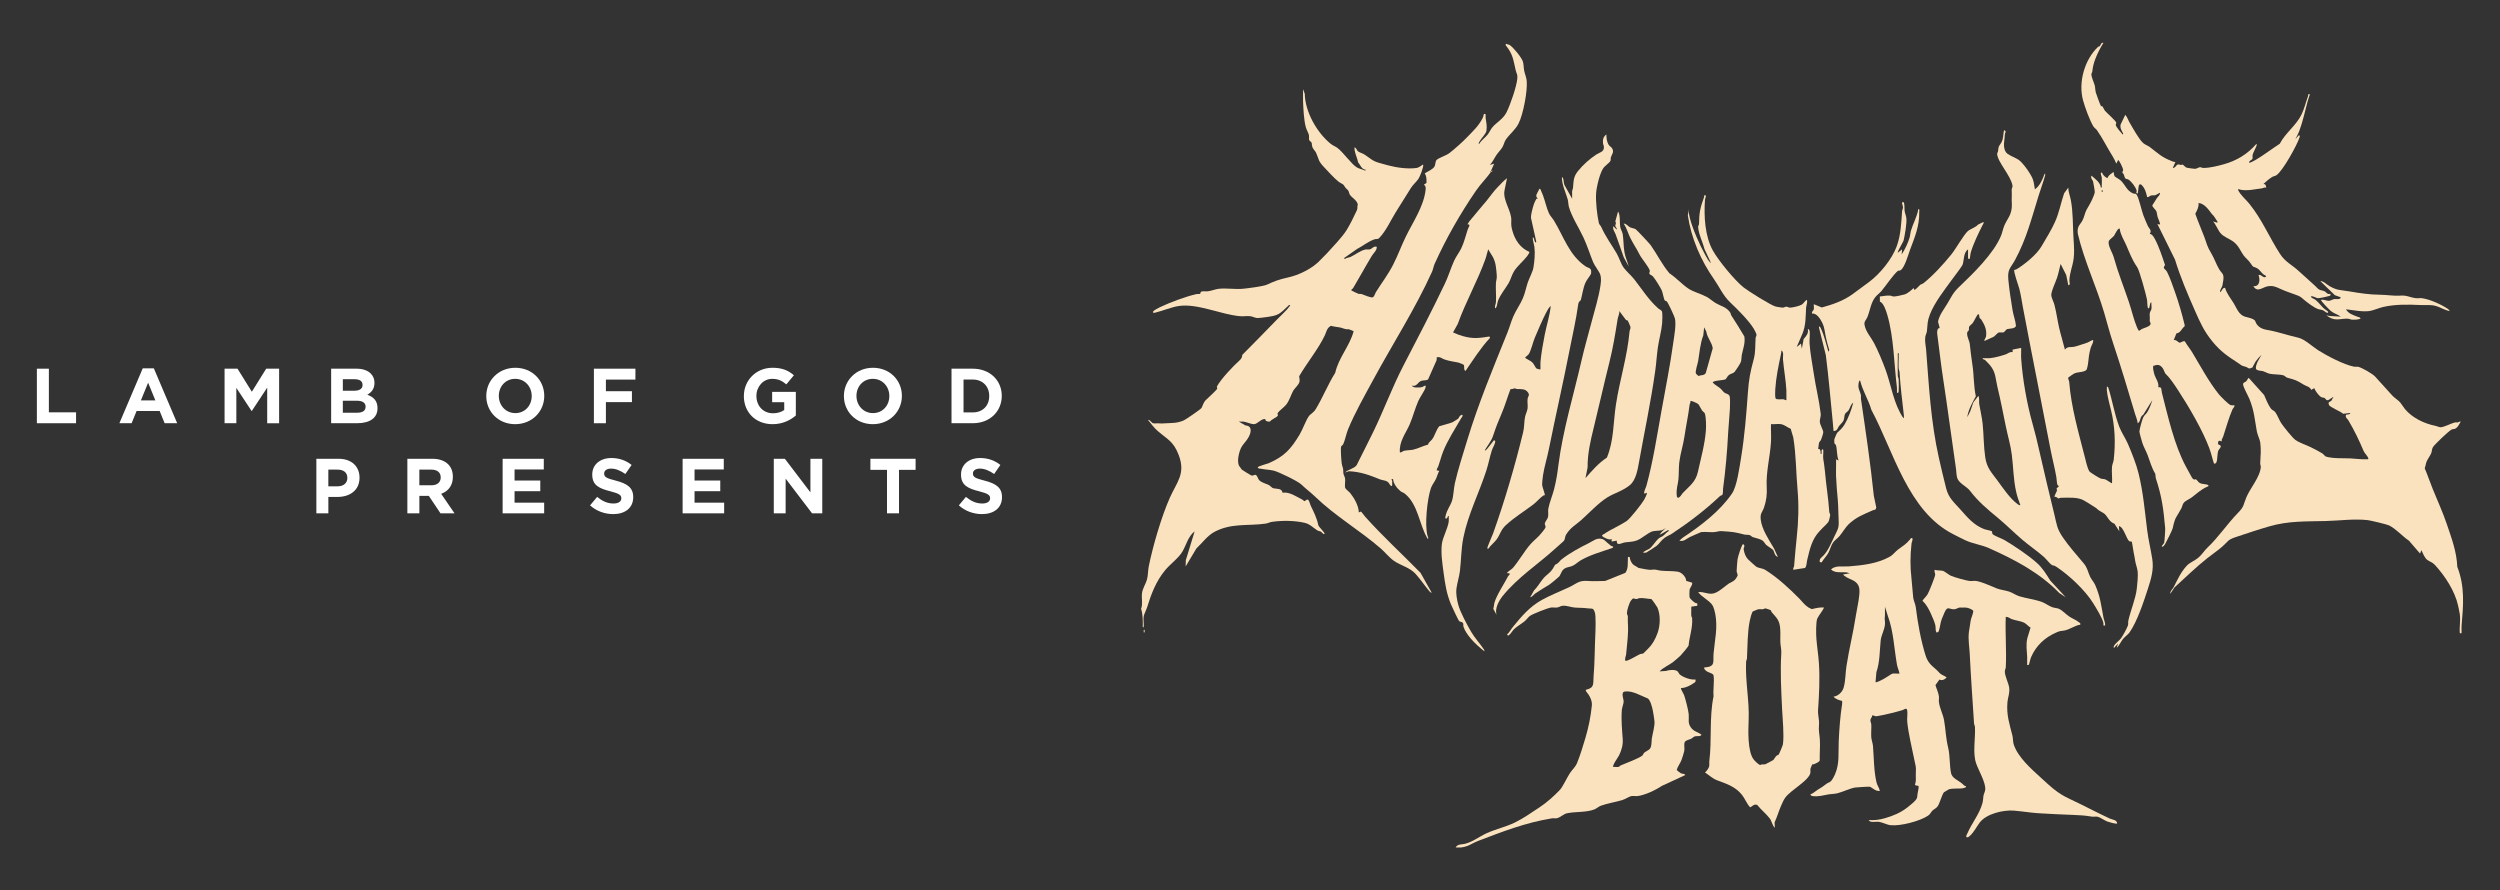
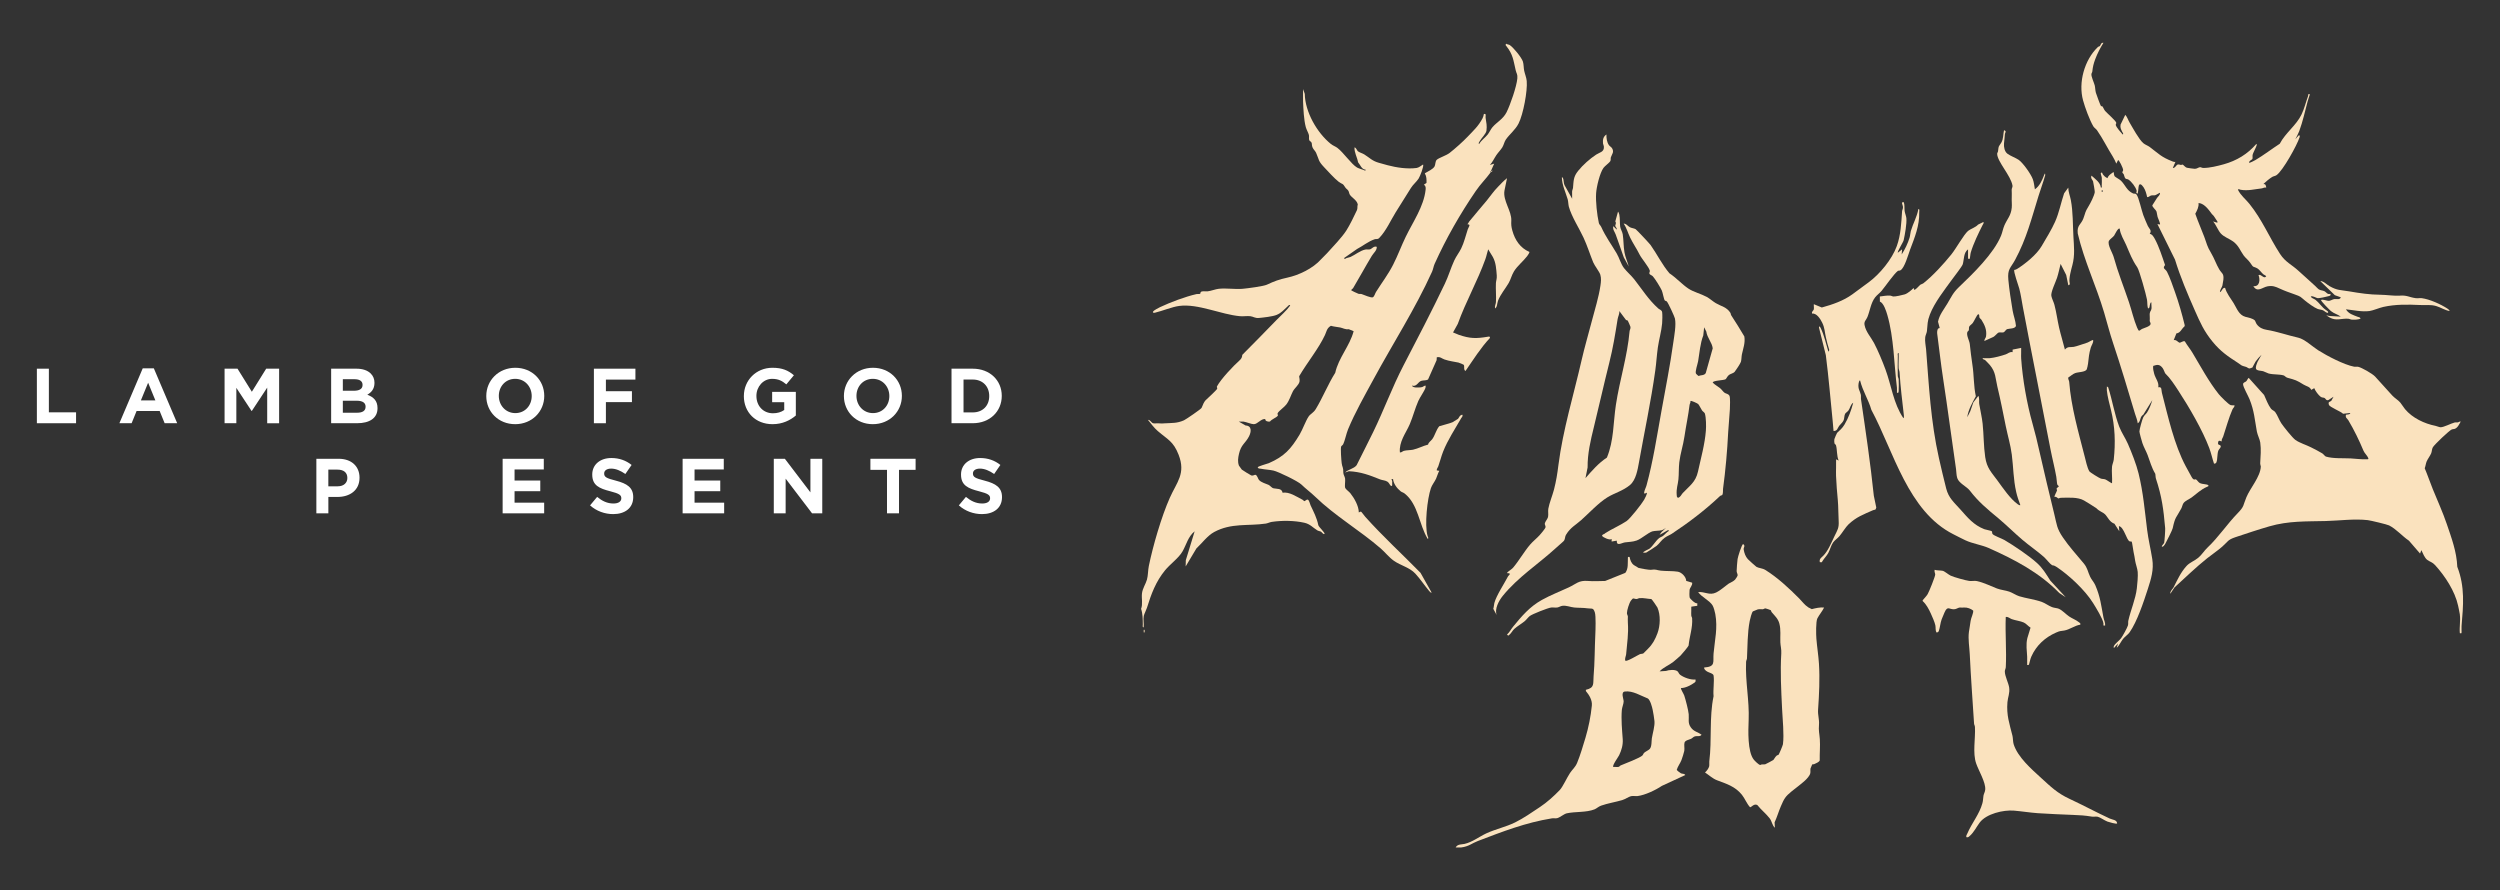
<svg xmlns="http://www.w3.org/2000/svg" id="Layer_1" version="1.1" viewBox="0 0 1831.5 652.23">
  <rect x="0" y="0" width="1831.5" height="652.23" fill="#333333" stroke="none" />
  <defs>
    <style>
      .st0 {
        fill: #fff;
      }

      .st1 {
        fill: #fae2be;
      }
    </style>
  </defs>
  <g>
    <path class="st1" d="M1802.13,450.42c-.24-1.64-.97-5.07-1.35-6.81-2.3-10.54-9.59-21.68-16.84-29.62-2.08-2.27-3.61-2.29-5.65-3.76s-3.29-4.93-4.41-7.21l-.94,2.51-8.15-9.43c-4.96-3.33-9.2-8.48-14.55-11.19-1.4-.71-13.52-3.62-15.6-3.86-9.91-1.13-20.88.4-30.73.65-14.34.36-27.25-.18-41.32,3.88-8.2,2.37-16.74,5.24-24.74,7.9-6.11,2.03-5.53,3.24-9.91,7.04-3.55,3.08-7.36,5.59-10.98,8.48-8.44,6.74-15.86,14.02-23.89,21.31l-3.12,4.72c-.17-2.18,1.72-3.42,2.43-4.79,2.9-5.6,5.1-10.77,9.49-15.63,2.32-2.57,5.76-3.65,8.5-5.93s4.45-5.28,6.88-7.56c8.04-7.58,14.33-17.19,22-25.08,5.11-5.26,3.86-5.55,6.45-11.75,2.89-6.92,10.24-15,10.57-22.48.02-.54-.5-1.47-.44-2.53.26-5.21.74-9.64.04-15.05-.3-2.31-2.02-5.52-2.51-8.17-1.6-8.76-1.88-14.93-5.33-23.55-.96-2.42-4.71-8.93-4.75-10.98-.03-1.4,1.46-1.44,2.26-2.17s.98-1.88,1.86-2.54l11.29,12.57c1.38,3.08,2.99,7.39,5.04,10.02.9,1.16,2.27,1.38,3.12,2.53,1.67,2.26,2.8,5.71,4.42,8.14,1.65,2.49,8.22,10.72,10.36,12.24,3.1,2.2,8.03,3.66,11.51,5.44,2.11,1.08,6.4,3.23,8.17,4.39.93.61,1.97,2.14,2.67,2.35,5.36,1.59,12.51,1.06,18.12,1.34,3.95.2,7.79.81,11.93.62.71-.03,1.33.1.94-.94-.64-1.66-2.74-3.53-3.48-5.31-3.15-7.57-6.81-15.09-11.04-22.23-.86-1.45-2.42-1.82-1.8-4.15.24-.19,3.19.02,3.14-1.26l-5.26.55c-1.66-1.75-9.84-4.84-10.37-6.57-.79-2.58.71-1.83,1.85-3.05l1.54-2.85-3.83,2.46c-1.67.5-1.88-1.09-2.74-1.54-.93-.48-1.77-.09-2.87-.9-1.73-1.28-3.96-4.37-4.69-6.3l-2.2,1.25c-1.1-2.47-3.43-2.53-5.57-3.85-5.34-3.3-5.88-3.38-11.91-5.04-1.16-.32-2.01-1.49-2.7-1.7-3.39-1-7.65-.47-11.11-1.44-1.16-.33-2.6-1.24-3.99-1.66-1.21-.37-4.76-.29-5.17-1.73-.48-1.66.55-3.57,1.09-5.11l2.95-5.21c-1.61,1.51-3.08,3.26-4.38,5.04-.67.93-2.12,4.13-2.3,4.3-.09.09-1.86.73-2.12.73-.9.01-1.73-.94-2.61-1.18-4.24-1.17-2.7-.88-5.86-2.92-7.42-4.79-12.75-8.39-18.5-15.4-6.48-7.91-9.17-14.1-13.19-23.22-5.34-12.12-10.54-24.32-14.44-37.04l-12.88-26.04,1.88.31c.44-.52-1.39-4.39-1.74-5.48-.4-1.24-.47-3.04-.87-4.16-.36-1-3.19-3.32-3-4.41,1.11-1.82,2.26-3.62,3.43-5.39.73-1.11,2.35-2.08,2.18-3.79-.14-.15-2.86,1.64-3.55,1.79-.98.21-1.98-.03-2.95.19s-1.78,1.39-2.92,1.16c-.52-2.4-1.22-5.08-2.6-7.14-1.41-2.12-3.34-3.7-3.69-.1-.16,1.62-.28,3.13-.62,4.72-1.78-.43-.61-1.45-.75-2.08-.58-2.62-3.9-6.92-6.15-8.28-.58-.35-1.38-.26-1.91-.6-.83-.54-.98-2.17-1.35-3.04-.27-.63-1-1.06-1.08-1.45-.12-.56.57-1.17.58-1.81.03-1.31-3.13-7.94-3.77-7.22l-1.25,2.51c-.69-1.63-1.68-3.78-2.61-5.24-4.02-6.35-7.25-13.11-11.53-19.23-.73-1.04-2.05-1.76-2.73-2.92-2.72-4.65-6.02-13.63-7.47-18.9-3.63-13.14.97-29.69,10.83-39.12.48-.46,1.23-.47,1.47-.71.55-.55.79-2.79,2.62-2.4-2.32,3.73-4.43,7.78-5.98,11.91-1.28,3.43-1.77,5.53-2.18,9.12-.08.68-.61,1.27-.66,1.9-.15,1.95,1.87,6.13,2.43,8.25.4,1.53.34,3.62.86,5.42.37,1.26,3.36,9.42,3.74,9.78.17.17.78-.03,1.01.18.4.35,1.32,2.56,2.01,3.36,1.39,1.61,8.22,7.49,8.19,8.77-.01.53-.53.92-.37,1.59.39,1.62,3.79,5.51,5.06,6.89.92-.45-.16-1.49-.43-2.08-.86-1.92-1.48-2.79-1.15-5.14l3.46-7.21c1.47,1.6,2.06,3.8,3.15,5.64,2.29,3.86,6.91,12.44,10.02,15.09,1.39,1.19,3.4,1.85,4.71,2.82,6.83,5.11,8.29,7.33,16.94,10.68.64.25,1.22.37,1.91.29l-1.88,4.39c1.61.34,2.44-2.14,3.52-2.46,1.02-.3,1.66.24,2.46.31.31.03.75-.39,1.16-.3.71.16,1.8,2.02,3.32,2.35,1.2.26,4.3.65,5.57.75,1.43.12,2.8-1.1,3.85-1.19.66-.06,1.43.55,2.38.56,4.56.07,10.56-1.44,14.97-2.66,9.57-2.66,17.45-7.45,23.97-14.95.7.41-.21,2.07-.45,2.69-.55,1.48-2.01,3.96-2.29,5.25-.22,1.02.1,2.15-.14,3-.21.72-2.53,1.21-2.46,2.87.34.3,3.93-1.55,4.62-1.97,6.1-3.62,11.97-8.13,17.86-11.96,4.18-8.02,12.04-13.37,15.93-21.42,2.14-4.42,3.11-8.94,4.78-13.44.37-1.01-.44-1.74,1.38-1.43-.56,1.8-1.25,3.65-1.74,5.48-1.95,7.33-3.44,14.37-6.08,21.54-.67,1.83-1.94,4.15-2.85,5.94l2.51-2.83c.99-.16.74.89.55,1.49-1.78,5.66-12.25,24.57-16.88,27.69-1.06.71-2.26.75-3.11,1.28-2.18,1.37-4.44,3.24-6.29,5.01v.31c1.43-.39,1.76,1.31,1.88,2.51-1.31-.36-2.37.49-3.47.61-5.34.58-9.9,1.93-15.37.96-.51-.09-1.59-.84-1.88,0,2.01,4.16,5.74,7,8.45,10.38,9.4,11.73,14.46,24.4,22.39,36.63,3.92,6.05,8.65,7.89,13.43,12.31,4.04,3.74,8.45,7.53,12.37,11.2.67.63,1.74,1.82,2.38,2.3,1.32.99,2.8.81,4.2,1.45,1.65.76,2.17,2.68,4.58,2.01.36,1.4-.59,1.42-1.71,1.75-1.56.46-6.04,1.39-7.4,1.4s-3.54-1.85-5.33-1.27c.55,1.42,2.3,1.57,3.47,2.5,2.88,2.29,4.55,5.39,7.64,7.42.49.32,2.24,1.27,1.45,2.01-.63.58-2.84-1.45-3.57-1.76-1.27-.55-2.82-.57-3.99-1.03-2.66-1.06-6.77-4.11-9.09-5.98-3.96-3.17-2.6-2.83-7.85-4.71-3.91-1.4-7.07-2.46-10.85-4.22-3.1-1.44-5.22-2.27-8.8-1.65-3.84.66-7.55,4.9-10.47-.11,4.73.47,5.07-4.66,3.77-8.16,2.22-.8,3.89,3.27,5.65.94-.54-.79-1.53-.96-2.21-1.55-1.21-1.05-2.91-3.43-4.06-4.1-3.51-2.05-2.72-.07-5.34-4.08-1.35-2.08-3.66-3.74-5.01-5.66-2.6-3.67-3.45-6.94-7.53-10.05-2.69-2.05-6.68-3.21-9.13-5.94-2.09-2.33-3.46-6.34-5.64-8.8l3.14.94c-.04-.3.11-.67,0-.94-.09-.22-2.46-3.8-2.63-3.97-1.61-1.56-1.41-1.5-2.72-3.24-2-2.66-4.95-6.1-8.46-6.29.32,2.85-1.07,5.42-2.38,7.85,1.98,5.78,4.51,11.39,6.64,17.08,1.88,5.02,1.93,6.69,4.83,11.49,2.44,4.05,3.89,8.53,6.06,12.15,1.93,3.23,3.49,2.82,3.05,7.61-.09.95-.5,3.33-.72,4.31-.29,1.31-1.89,3.17-1.79,4.8,1.6-.65,1.64-3.37,3.76-3.14,1.14,4.09,3.98,7.54,6.19,11.08,2.42,3.89,3.82,8.78,8.69,10.14,2.1.59,5.24,1.01,7,2.73.23.22.69,1.88,1.34,2.74,1.87,2.47,4.22,3.56,7.24,4.06,7.91,1.31,15.27,3.99,23.13,5.75,4.69,1.05,10.49,6.61,14.62,9.23,6.53,4.14,18.96,10.61,26.28,12.02.92.18,1.98-.13,3.04.1,2.59.55,10.43,5.05,12.35,7.11,4.19,4.49,8.35,9.33,12.53,13.84,1.91,2.07,4.45,3.43,5.98,5.29,1.31,1.59,2.24,3.33,3.43,4.76,5.41,6.5,14.19,10.64,22.29,12.24,1.07.21,2.86,1.05,3.78,1.04,2.42,0,7.53-2.77,10.15-3.45.85-.22,1.66.01,2.4-.11.81-.13,1.29-.81,2.19-.63-1.09,1.94-2.18,4.54-4.37,5.36-.75.28-1.6.17-2.12.39-2.05.88-12.75,11.1-13.92,13.08-.75,1.26-.71,3.14-1.23,4.42-.72,1.79-2.66,4.31-3.36,6.06-.63,1.57-.75,3.33-1.39,4.91,2.15,5.06,3.89,10.3,5.96,15.39,3.42,8.42,7.31,16.89,10.24,25.54,3.5,10.31,7.22,20.2,7.67,31.25,5.71,14.77,4.42,28.22,3.13,43.33-.12,1.45.07,2.94,0,4.4-.06,1.22.08.99-1.26.94-.43-4.2.59-9.45,0-13.5Z" />
    <path class="st1" d="M1394.72,148.12c.76,2.19.33,4.55.63,6.59.22,1.48,1.1,3.6,1.25,5.03.41,4.06-1.05,12.03-1.97,16.22-.32,1.46-4.87,8.54-4.3,9.2l3.14-2.51-.31,3.76c2.41-3.68,4.56-8.17,5.82-12.38.45-1.52.5-3.41.89-4.76,1.56-5.38,4.57-10.5,5.53-16.13,1.09-.15.61,1.43.63,2.2.23,10.22-3.29,18.45-6.77,27.75-1.24,3.32-3.98,13.33-7.03,14.95-.66.35-1.55.18-1.81.38-3.04,2.33-9.12,11.24-11.99,14.69-1.36,1.63-3.39,3.03-4.7,4.72-3.16,4.07-3.76,9.75-5.66,14.43-.94,2.32-2.63,3.09-2.1,5.84.97,5.05,4.62,8.81,6.93,13.16,2.92,5.5,6.17,13.38,8.35,19.27,4.43,11.95,5.88,25.12,13.17,35.8.56-.2.4-1.69.34-2.22-1.21-10.75-2.48-20.51-3.14-31.39-.07-1.14-.63-1.96-.68-3.08-.18-3.65.19-7.37.03-11.01-1.09-.15-.61,1.44-.63,2.2-.09,4.72-.18,9.77-.03,14.47.03,1.04.62,1.78.65,2.49.12,2.78.14,6.01,0,8.79-.05,1.02-.54,1.78-1.26.94-.08-1.13.13-2.33,0-3.45-2.1-16.91-2.24-36.89-7.02-53.25-.87-2.98-2.69-8.82-5.48-9.9l-.05-3.71c2.71-.3,5.04-.87,7.84-.63.66.06,1.23.53,1.89.62,1.41.19,6.91-1.03,8.5-1.54,2.25-.72,4.92-3.06,6.56-4.74l.32,1.25c.62.85,3.62-2.83,4.4-3.44.72-.56,1.78-.72,2.49-1.28,7.1-5.66,14.65-13.96,20.39-21.04,3.37-4.17,9.08-14.51,12.25-17.25,1.57-1.35,5.64-2.62,7.32-4.61l3.99-1.97c.31,1.12-.26,1.49-.62,2.2-3.1,6.15-6.73,13.59-8.69,20.18-.36,1.2-.4,3.26-.73,4.61-1.34.05-1.19.29-1.26-.94-.1-1.98.07-3.99,0-5.97-3.34,2.37-2.86,7.29-3.87,10.88-.44,1.56-6.29,9.04-7.76,11.07-5.53,7.63-12.93,16.96-16.32,25.75-2.03,5.28-1.6,7.06-2.19,12.25-.15,1.31-1.1,3.1-1.24,4.41-.37,3.24.39,5.9.62,8.79,2.13,27.11,3.4,52.93,9.41,79.74,1.65,7.38,3.52,15.16,5.32,22.29,1.77,7.02,5.8,10.2,10.39,15.35,5.38,6.03,9.61,11.36,17.54,14.48,1.02.4,5.2,1.1,5.62,1.6.16.19,0,1.16.36,1.83.64,1.21,6.91,3.43,8.71,4.48,7.06,4.15,17.99,11.49,23.93,16.89,4.25,3.87,6.53,7.87,9.73,12.86l11.31,12.23-4.72-3.12c-14.47-14.96-32.98-24.66-51.76-32.99-5.09-2.26-11.78-3.19-16.98-5.62-2.93-1.37-5.92-2.96-8.79-4.4-33.4-16.8-43.77-60.64-60.14-91.16-2.13-7.42-6.44-13.99-8.27-21.55-.71-.23-1.08,1.92-1.13,2.32-.51,4.06,1,5.08,1.67,8.13.23,1.04-.05,2.07.09,3.04,3.44,23.62,6.98,47.27,9.42,70.94l1.81,8.68c-.56,2.2-1.07,1.35-2.46,1.97-7.03,3.13-12.1,4.88-17.9,10.36-1.98,1.86-4.57,6.17-6.55,8.52-1.34,1.59-3.55,3.08-4.71,4.71-1.56,2.19-2.24,5.33-3.56,7.74-1.11,2.04-3.05,3.96-4.2,5.86-.7,1.16-.27.95-1.99.82-.52-2.48,1.11-3.23,2.55-4.7,3.55-3.62,5.89-9.5,8.22-14.36,2.17-4.53,3.39-5.8,3.04-11.39-.3-4.89-.16-9.96-.63-15.07-.51-5.67-1.08-11.84-1.28-17.55-.14-4.08.16-8.2.03-12.27l1.89.93c-1.48-3.27-1.03-8.06-1.97-11.21-.16-.55-.93-.86-1.1-1.41-.22-.71-.2-2.29-.08-3.07.07-.47,1.81-4.43,1.99-4.6,2.11-2.09,3.68-3.15,5.47-6.15,2.91-4.9,4.9-10.44,6.36-15.93-1.91,1.11-2.24,3.93-3.46,5.64-.62.86-2.15,1.8-2.51,2.51-.61,1.17-.55,3.4-1.03,4.62-.62,1.56-2.36,2.94-3.33,4.2-1.17,1.51-1.2,3.79-4.09,3.75-.27-2.4-.39-4.81-.63-7.22-1.63-16.07-2.96-32.29-5.02-48.34l-5-20.11c-.2-1.79.84-.55,1.16.1,2.62,5.29,4.01,11.84,5.73,17.5l.63-1.26c-1.02-3.07-1.78-6.27-2.51-9.42-.87-3.79-.79-6.73-2.64-10.55-1.29-2.68-4.1-7.23-7.42-6.71-.54-1.54.93-2.1,1.18-2.9.35-1.14-.07-2.76.08-4l5.85,2.42c7.83-2.17,15.78-4.86,22.38-9.66,3.98-2.9,7.95-5.87,11.93-8.79,8.19-6.01,17.1-16.85,20.6-26.48,2.99-8.23,3.3-17,3.9-25.61.07-.94.74-1.72.66-3.16s-1.87-3.84.59-3.44Z" />
    <path class="st1" d="M1193.84,408.04c.44,2.26,1.22,4.55,3.15,5.95.41.3,3.32,2.08,3.52,2.13,1.21.33,7.73,1.46,8.71,1.33,4.38-.59,3.93.21,7.54.62,3.79.43,8.84.13,12.43.75,2.79.48,6.06,3.8,6.13,6.74l4.34,1.31c.36,2-1.64,3.52-1.89,5.33-.15,1.07-.19,4.69.08,5.58s4.2,4.77,5.58,4.16v1.86s-4.4.64-4.4.64c.12,2.17-.17,4.43,0,6.59.05.66.58,1.24.62,1.89.48,6.96-1.9,13.05-2.6,20-.23.77-4.99,6.52-5.86,7.32-1.51,1.38-3.79,3.42-5.37,4.67-3.09,2.45-7.24,3.95-10.02,6.93l4.7-.32c2.15-.81,6.74-1.22,8.49.31.71.62.85,1.73,1.88,2.51,2.76,2.08,7.84,3.86,11.29,3.46.02.93.24,1.56-.63,2.19-2.77,1.99-6.6,4.04-10.04,4.09-.45.44,2.04,4.37,2.39,5.46,1.02,3.14,2.99,10.64,3.26,13.69.33,3.69-.84,6.33,1.59,9.71,2.24,3.13,5.01,3.19,7.83,5.35-1.26,1.63-3.18.61-5.05,1.23-.97.32-1.73,1.28-2.66,1.73-1.35.65-4.29,1.1-4.77,2.76s.15,4.16-.18,6.09c-.22,1.26-1.55,5.42-2.06,6.73-.93,2.41-2.72,4.61-3.46,7.14.1.47,2.57,2.32,3.12,2.57,1.11.5,2.33.01,3.14,1.25l-17.17,7.94c-4.53,3.07-12.3,6.75-17.67,7.44-1.58.2-3.34-.25-4.92.1s-4.27,2.24-6.52,2.9c-4.89,1.43-10.62,2.34-15.42,4.04-1.9.68-3.25,2.09-4.82,2.72-5.97,2.39-14.09,1.53-20.33,2.9-1.99.44-5.11,3.15-7.1,3.57-1.24.27-2.51-.09-3.67.1-19.43,3.14-36.18,9.69-54.33,16.61-4.4,1.67-6.58,4.01-12.22,4.73-1.3.16-2.75-.09-4.07,0,1.43-2.59,4.36-2.12,6.5-2.6,5.74-1.29,10.84-5.36,16.08-7.77,6.84-3.14,14.01-4.58,20.92-7.95,6.06-2.96,12.51-7.46,18.23-11.27,5.33-3.55,10.16-7.93,14.53-12.46,2.26-2.34,5.3-9.21,7.55-12.54,1.83-2.71,3.83-4.12,5.18-7.37,2.14-5.12,4.49-12.92,6.11-18.37,2.28-7.68,3.89-15.68,4.68-23.56.4-4.01-1.89-7.73-4.37-10.69v-.92c6.61-1.46,5.2-4.61,5.64-9.73.89-10.25.78-20.61,1.28-30.74.16-3.31.49-13.49-.31-16.07-1.19-3.84-2.15-2.7-5.05-3.11-3.71-.53-6.51-.31-10.04-.63-2.83-.25-5.74-1.66-8.79-1.25-1.23.16-2.55,1.09-3.77,1.25-1.41.18-2.97-.16-4.39,0-2.39.28-13.96,4.85-15.71,6.26-1.3,1.05-2.43,2.73-3.74,3.8-2.3,1.88-5.38,3.63-7.56,5.62-1.45,1.33-2.13,3.12-3.75,4.41-.99.79-.65.61-1.57-.31,1.81-1.56,2.9-3.87,4.38-5.67,6.42-7.81,12.15-14.66,21.14-19.67,6.54-3.64,13.07-6.08,19.7-9.18,5.46-2.55,7.2-5.31,14.11-4.72,4.39.37,8.04.02,12.56,0l14.78-5.94c2.31-3.14,1.68-7.06,1.86-10.7.06-1.22-.08-.99,1.25-.94ZM1190.7,484.01c.96.99,9.03-4.07,10.64-4.74.82-.34,1.76-.17,2.56-.58.22-.11,2.85-2.86,3.45-3.45,3.38-3.33,5.23-6.84,6.9-11.3,2.07-5.51,2.37-13.41-.02-18.85-.29-.67-4.08-6.12-4.45-6.22-3.02-.14-5.6-.95-8.73-.68-.8.07-1.44.75-2.49.65-1.88-.17-1.89-1.37-3.78,1.24-1.24,1.72-2.9,7.03-2.89,9.09,0,1.05.69,1.82.69,2.51,0,1.69-.15,2.32-.01,4.4.58,8.79-.57,14.6-1.26,23.22-.1,1.31-1.14,3.01-.62,4.71ZM1181.91,561.86c1.25-.14,2.84.26,4-.08.47-.14.84-.8,1.45-1.06,3.13-1.31,14.25-5.53,15.91-7.31.51-.54.64-1.34,1.23-1.91.88-.85,3.31-1.92,4.09-2.81,1.61-1.83,1.22-5.74,1.56-7.85.61-3.77,2.24-8.9,1.91-12.59-.19-2.09-.87-6.05-1.29-8.13-.45-2.24-1.75-7.15-3.52-8.4-5.26-2.02-11.12-5.88-16.89-5.12-3.16.42-.87,5.43-.87,7.24,0,1.7-1.18,4.37-1.33,6.25-.58,7,.14,14.5.65,21.38.3,4.1-.85,8.13-2.63,11.81-.64,1.33-5.29,7.62-4.28,8.59Z" />
    <path class="st1" d="M1490.76,138.71c3.52-2.51,5.27-6.56,6.78-10.49.61-1.6.79-1.33.77.14-1.42,5.13-3.32,10.12-4.89,15.2-5.17,16.7-8.78,31.31-17.18,46.86-3.27,6.04-5.65,6.52-4.93,14.52.61,6.73,2,15.91,3.14,22.6.64,3.76,2.17,7.48,2.45,11.24-.65,2.16-4.77,1.83-6.46,2.34-.94.28-1.75,2.09-2.66,2.36-1.1.33-2.52-.18-3.62.14-.84.25-2.84,2.94-4.17,3.37l-6.26,2.84c-.1-1.34,1.08-2.12,1.26-3.45.65-4.81-1.01-8.3-3.47-12.24-.32-.51-1.05-.85-1.26-1.25-.48-.91.15-3.18-1.23-2.53-.71.33-2.84,5-3.79,6.26-.62.83-2.2,1.9-2.51,2.51-.49,1-.12,1.89-.38,2.76-.16.56-.93.87-1.09,1.42-.77,2.53,1.48,6.09,1.8,8.72.61,5.13,1.08,9.97,1.9,15.06,1.23,7.68.85,15.6,2.54,23.22-2.62,4.91-5.5,9.76-6.31,15.39l2.21-4.38,2.27-6.52,3.68-4.79c.97,2,.33,4.06.63,5.96.77,4.75,1.99,9.62,2.5,14.45.85,8.09.69,16.38,1.89,24.48,1.2,8.1,4.56,11.1,9.08,17.29,4.02,5.5,9.25,13.27,14.77,17.25.3.22,1.53.96,1.89.62-1.11-2.91-2.34-6.53-3.02-9.53-2.16-9.42-2.05-18.19-3.25-27.51-.91-7.08-2.97-13.74-4.39-20.73-2.03-10.01-3.77-18.99-6.17-28.99-1.47-6.13-1.07-10.55-5.48-15.87-.97-1.17-2.48-2.56-3.55-3.67-.33-.35-1.75-.3-1.77-1.37,1.75-.11,3.59.16,5.33,0,3.45-.32,8.24-1.64,11.64-2.79,1.63-.55,2.9-2.09,4.98-1.61l.03-1.86,6.26-1.27c.12,2.59-.17,5.25,0,7.84,1.03,15.03,4.14,32.82,8.3,47.57,2.04,7.24,3.36,12.74,5.01,20.1,3.51,15.67,7.28,31.18,11.05,46.71,1.76,7.25,1.69,9.97,6.1,16.5,4.59,6.79,10.19,12.91,15.37,19.15,2.81,3.38,2.95,6.12,4.68,9.76,1.12,2.36,2.77,3.9,3.8,6.25,3.69,8.46,4.31,14.86,5.95,23.55.37,1.95,1.46,3.89,1.25,5.97-1.89.28-1.06-.43-1.23-1.59-.51-3.47-5.55-11.58-7.65-14.96-5.84-9.37-17.63-20.43-26.88-26.48-2.14-1.4-2.55-.83-3.16-1.2-1.57-.95-4.26-4.53-5.95-6.02-4.99-4.4-10.66-8.22-15.72-12.53-6.09-5.17-11.79-10.93-17.9-16-7.9-6.56-14.34-11.84-20.68-20.12-2.23-2.92-7.91-5.28-9.15-9.06-.7-2.14-.6-4.49-.91-6.62-3.22-21.96-6.04-43.95-9.41-65.92-1.72-11.16-2.92-22.2-4.39-33.27-.2-1.53.06-4.38,1.85-4.11l-1.25-4.7c.98-5.04,4.28-8.99,6.84-13.26,2.97-4.98,4.16-7.98,8.55-12.16,10.26-9.76,25.4-24.44,30.8-37.63.91-2.22,1.45-5.26,2.47-7.58,2.12-4.82,4.75-6.97,5.35-12.86.24-2.4-.14-5.07,0-7.53.15-2.53-.06-3.56-.05-5.65,0-1.14.78-1.89.6-3.01-1.2-7.38-11.23-17.62-11.23-23.35,0-.62.56-1.22.64-1.89.49-4.61.46-2.98,2.43-6.35,1.6-2.74,1.23-6.01,1.96-9.02,2.14.76.69,1.74.63,2.83-.14,2.4-.45,4.55-.66,6.87-.23,2.57.42,6,2.55,7.55,2.38,1.73,5.94,2.94,8.14,4.42,3.19,2.15,9.01,10.44,10.38,14.1.92,2.44,1.1,4.99,1.56,7.55Z" />
    <path class="st1" d="M1096.53,450.73l-2.54-4.72c.45-1.34.45-3.01.78-4.26,1.45-5.47,7.15-14,10.01-19.49.31-.6.98-.99,1.16-1.35.76-1.5-2.17-.62-1.88-1.25.38-.83,3.34-2.49,4.41-3.75,4.36-5.13,8.12-11.83,12.53-16.98,2.05-2.39,4.82-4.52,6.95-6.88.81-.9,4.12-4.75,4.3-5.77.21-1.16-.76-1.86-.51-2.93.32-1.32,2.06-3.24,2.35-4.6.41-1.86-.13-4.07.21-6.07.69-4.04,3.08-9.83,4.16-14.05,1.66-6.48,2.43-11.52,3.26-18.08,3.23-25.48,11.17-51.32,16.94-76.61,2.23-9.76,5.06-19.26,7.55-28.86,2.25-8.69,4.92-16.85,6.26-25.76.41-2.72.73-5.33-.08-8.07-.65-2.22-4.19-6.53-5.26-9.18-2.41-5.97-4.33-12.14-7.07-18.04-3.21-6.89-8.68-15.28-10.71-22.57-.42-1.52-.4-3.9-.85-5.43-1.56-5.29-4.22-10.61-4.27-16.13.75-.18,1.01,1.15,1.14,1.68.32,1.3.17,2.83.86,4.16l5.53,9.85c.13-1.75-.16-3.64-.03-5.36.08-1.03.58-1.73.65-2.49.5-5.22.16-8.11,3.76-12.57s8.66-8.9,13.21-11.9c2.46-1.63,5.89-1.87,5.67-5.68-.06-1.04-.58-1.73-.65-2.49-.26-2.73.11-4.95,2.51-6.59-.1,2.57.31,5.77,1.87,7.86.56.76,1.76,1.42,2.22,2.18,1.74,2.86-.01,4.2-.85,6.69-.28.82.1,1.75-.39,2.75-.6,1.21-3.96,3.51-5.03,5.02-2.72,3.82-5.05,13.82-5.38,18.48-.42,6.07.68,15.92,2.01,21.91.23,1.05,1.25,1.8,1.67,2.72,3.41,7.55,7.26,12.55,11.33,19.43,2.01,3.39,3.11,7.89,5.44,10.88,2.1,2.7,5.34,5.46,7.49,8.2,5.79,7.38,10.37,14.86,17.58,21.34,1.02.92,2.62,1.07,2.86,2.79.27,1.98.15,6.08-.02,8.18-.45,5.52-2.34,12.01-3.13,17.58s-1.11,11.4-1.89,16.95c-3.12,22.41-7.94,44.84-11.93,67.18-.96,5.36-2.24,13.04-6.57,16.65-5.28,4.41-11.32,5.82-16.64,9.1-6.4,3.95-13.47,11.58-19.14,16.64-4.02,3.58-7.75,5.33-10.92,10.43-1.44,2.31-.44,3.69-2.27,5.27-1.92,1.66-3.75,3.29-5.65,5.02-12.72,11.61-27.68,21.22-38.64,34.82-2.86,3.55-6.19,9.61-4.38,14.14ZM1192.48,234.86c-.27-.26-1.17-.17-1.47-.71l-4.7-6.3c.24,2.06-.95,4.05-1.25,5.97-1.77,11.19-3.36,21.07-6.15,32.15-3.94,15.65-7.43,31.41-11.29,47.1-2.39,9.71-4.66,19.35-4.54,29.36l-1.57,7.85c4.77-5.45,9.59-11.06,15.71-15.06,5.15-12.44,4.62-25.69,6.58-38.62,2.78-18.27,8.4-35.46,10.04-53.99.09-.99.81-1.69.64-3.14-.05-.43-1.83-4.43-2.01-4.61Z" />
    <path class="st1" d="M1549.24,129.19c.79.79,3.57,2.19,4.61,3.23,3.31,3.3,4.1,7.16,8.89,9.32.7.31,1.68-.2,2.43.71,1.66,2.01,3.78,11.84,4.99,15.1.85,2.3,2.3,5.7,3.33,7.97.9,1.99,3.21,3.21,1.39,5.81,1.79.09,3.09,2.49,3.89,3.98,3,5.61,5.32,12.89,7.35,18.85-2.21,2.73.23,2.66,1.45,4.99,2.07,3.94,4.3,10.53,5.84,14.87,2.83,7.95,5.14,16.1,7.13,24.3l-.21.84c-2.23,1.74-2.76,4.65-5.91,5.1l-1.97,4.94c1.69-.64,3.37,1.66,4.16,1.84.94.21,3-1.68,4.02-.93,1.65,2.88,3.84,5.45,5.54,8.29,5.96,9.96,11.98,21.21,19.26,30.34,1.28,1.6,7.31,7.73,8.86,8.09.9.2,1.82.09,2.73.1.11,1.23-1.02,1.86-1.58,3.12-2.5,5.66-4.71,13.63-6.71,19.66-.4,1.21-1.39,2.16-1.12,3.58-.29.3-2.09-1.23-2.51.32-.73,2.76.95,1.96,1.59,2.8.88,1.16-1.06,2.53-1.49,3.58-1,2.48-.51,6.04-1.44,8.61-.29.79-.96,1.18-1.8,1.02-1.26-3.72-2.06-7.64-3.44-11.32-4.97-13.24-14.84-30.11-22.63-42.03-2.93-4.49-5.92-9.13-9.6-12.68-.35-.33-1.16-2.93-1.98-3.99-2.08-2.7-3.78-2.65-6.9-1.53-.25,1.98.23,3.9.75,5.8.97,3.54,3.6,6.09,3,9.87,2.85-.61,2.12,1.98,2.63,3.97,4.49,17.44,9.02,38.09,17.55,54.02,1.31,2.44,2.7,4.82,4,7.3,1.87,3.55,2.71,1.76,3.44,2.18.92.53,1.67,2.12,2.93,2.75,1.52.76,4.98.7,5.85,1.37,1.06.81-.24,1.1-.82,1.36-4.51,2-7.31,4.9-11.12,7.73-1.59,1.18-4.7,2.42-5.94,4.1-.84,1.14-.98,2.7-1.67,3.98-3.71,6.92-4.46,5.88-6.28,14.43-.33,1.55-4.22,9.1-5.26,11.07-.47.89-1.95,3.37-2.81,2.21.35-.78,1.63-2,1.8-2.59.3-1.04.85-9.28.74-10.62-1.23-14.02-2.4-23.13-6.81-36.5-.26-.8-.31-3.16-.41-3.34-2.78-4.65-3.74-8.74-5.66-13.83-1.06-2.81-2.87-5.87-3.81-8.74-.45-1.37-2.18-7.53-2.18-8.51,0-1.46,2.05-8.86,2.82-10.37.83-1.63,1.91-2.21,2.76-3.52,1.6-2.48,3.06-6.18,3.85-9.02l-6.61,10.65c-2.74,1.58-1.59,4.83-4.06,6.3-.24-2.44-1.31-4.75-2.01-7.09-5.15-17.23-10.31-34.59-16.06-51.74-2.49-7.44-4.34-14.86-6.55-22.33-5.82-19.64-14.62-37.85-19.31-57.91-.7-6.16,2.41-6.42,4.1-10.96s1.07-4.52,3.73-8.83c1.53-2.49,4.2-7.71,4.64-10.47.09-.53-1-7.07-1.26-7.95-.31-1.03-1.95-2.06-1.17-4.17,2.76,2.49,6.41,4.85,6.91,8.79,1.04.16.6-.85.63-1.57.06-1.79.15-3.93.03-5.68-.06-.91-1.01-3.02-.66-3.42,1.02-1.14,1.13.55,1.35.83,1.07,1.35,1.96,2.37,3.66,2.94-.52-1.4,4.12-4.72,4.4-4.4-.04.72.33,2.65.73,3.04ZM1540.36,140.59v-1.25h-.63v1.25h.63ZM1552.91,167.59c-1.09-1.25-3.76,4.57-4.09,5.01-.87,1.16-3.29,2.83-3.77,3.76-1.4,2.73,2.57,8.86,3.37,11.73,3.2,11.55,7.43,21.94,11.26,33.32,2.04,6.08,3.44,12.59,5.93,18.55,1.59,3.81,1.57,1.98,3.81.95,1.49-.69,5.59-1.71,6.06-3.39.28-1-.61-1.69-.6-2.44.01-1.52.17-1.84.01-3.77-.26-3.29,1.04-3.42,1.27-5,.21-1.44-.18-3.22-.02-4.73-.82-.16-.9,1.06-1.12,1.7-.33.95.11,2.38-1.39,2.69-.67-2.15-.38-4.43-.74-6.48-.62-3.54-5.53-21.34-7.12-23.65-3.92-5.7-5.42-10.11-8.14-16.35-1.69-3.88-4.23-7.6-4.72-11.91Z" />
    <path class="st1" d="M1336.34,445.08c-1.28,2.66-3.64,5.43-4.93,7.94-1.17,2.28-.97,11.91-.72,14.97.49,6.02,1.5,12.21,1.88,18.21.7,11.19.13,22.63-.65,33.87-.26,3.71.97,7.05.68,10.73-.37,4.77.27,6.26.6,10.65.37,5.05-.2,10.52-.07,15.62-.34,1.19-3,2.29-4.15,2.78-.43.18-1.16,0-1.36.18-.12.1-1.17,2.6-1.22,2.86-.26,1.18.06,2.39-.19,3.58-.4,1.88-2.56,4.15-3.97,5.45-3.06,2.81-6.52,5.24-9.72,7.85-4.69,3.83-5.5,5.42-7.88,10.95-1.65,3.84-2.79,7.94-4.58,11.74l.2,3.97c-2.07-1.89-2-4.52-3.79-6.89-2.4-3.18-6.53-6.49-9.06-9.77-2.55-1.32-4.38,1.84-5.35,1.59-2.42-2.64-3.77-6.4-5.96-9.12-4.96-6.15-11.34-8.02-18.25-10.63-3.18-1.2-5.91-3.82-8.76-5.68,1.15-1.02,2.72-3,3.04-4.49.26-1.22-.05-2.46.1-3.67,1.99-15.93-.14-32.03,3.13-47.72-.46-4.72.63-10.52.02-15.08-.23-1.74-3.66-2.08-5.37-3.42-.74-.58-1.73-1.47-1.56-2.52,8.69-.63,6.34-4.07,6.91-10.36.89-9.88,3.14-18.52,1.25-28.88-.3-1.62-1.15-4.84-1.96-6.2-2.17-3.65-8.15-6.23-10.59-9.81,4.98-.48,8.23,2.68,13.17.3,3.26-1.58,5.96-4.22,8.82-6.25,1.47-1.05,3.69-1.74,5.03-3.13.42-.43,1.86-2.65,1.9-3.17.09-1.09-.72-1.97-.72-3.14,0-1.94.44-6.66.68-8.78.17-1.51,3.09-10.93,4.07-10.99,1.93,1.25.15,2.48.4,3.94.43,2.56,1.27,5.09,3.04,7.06.59.66,5.78,5.34,6.29,5.64,1.74,1.03,4.34.94,6.51,2.28,8.82,5.41,17.7,13.69,24.88,20.95,2.22,2.24,3.74,4.58,6.67,6.51.75.5,1.75.75,2.52,1.26,2.96-.76,5.93-1.45,9.01-1.18ZM1297.32,447.06c-.15-.15-3.65-1.37-3.98-1.37-.63,0-1.23.58-1.89.64-1.22.1-2.46-.17-3.67.1-.27.06-3.41,1.34-3.57,1.45-.87.59-2.09,5.67-2.37,7.05-1.74,8.83-1.54,18.43-2.01,27.5-.04.71-.61,1.45-.65,2.49-.65,14.57,2.48,28.3,1.88,42.69-.31,7.53-.9,23.09,3.78,28.92.75.94,3.7,3.87,4.71,3.89,1.16-.75,2.57-.21,3.7-.53.33-.09,5.71-2.92,5.94-3.16.52-.52,1.15-2.02,2.28-3.07.51-.47,1.27-.49,1.48-.7.42-.42,3.12-6.85,3.24-7.75.92-7.16-.27-18.23-.63-25.73-.66-13.69-1.41-27.23-.6-40.78.19-3.1-.58-5.55-.68-8.16-.18-4.62.49-9.16-.72-13.72-.95-3.57-3.25-5.56-5.56-8.27-.45-.53-.5-1.29-.69-1.49Z" />
-     <path class="st1" d="M1400.99,394.23c.45,1.53-.5,2.89-.62,4.08-.96,9.28-1.04,16.46,0,25.74.51,4.57.75,9.27,1.26,13.8.24,2.09,1.62,4.82,1.87,6.92,1.34,11.04,3.69,24.26,7.05,35.01,1.8,5.75,4.12,7.43,8.35,11.12.98.85,1.79,2.04,2.83,2.82,1.41,1.06,3.06,1.46,4.37,2.53-1.29,1.6-3.37,2.53-5.27,1.6l-2.92,4.04c.7,2.56,2.23,5.58,2.54,8.17.17,1.42-.18,2.99.01,4.38.61,4.54,2.97,8.71,3.76,13.19,1.26,7.16,1.22,12.81,3.02,20.21,1.44,5.89.86,12.66,2.12,18.6.77,3.64,4.96,5.08,7.75,7.32.66.53,1.21,1.19,1.98,1.8.28.22,2.06.41.83,1.35-.09.07-1.92.6-2.19.63-3.06.35-6.88-.15-9.97.7-.2.05-3.33,1.93-3.54,2.11-1.35,1.14-3.04,8.01-4.71,10.35-1.12,1.57-2.67,2.08-3.78,3.13-1.19,1.12-1.45,2.52-3.2,3.71-6,4.05-20.36,7.8-27.53,6.98-2.75-.31-6.05-2.19-8.8-2.5-2.24-.25-6.02.99-7.21-1.26,4.24.29,8.05-.19,12.1-1.4,6.15-1.84,10.97-3.8,16.13-7.73,1.5-1.14,5.31-4.27,6.31-5.61,1.46-1.96.91-2.45,1.25-4.4.18-1.07,1.25-5.42.61-5.95-.17-.14-2.19.19-2.49-.99,1.1-2.56.47-5.4.63-8.13.3-5.27-.14-5.21-1.14-10.17-1.73-8.64-4.28-18.93-5.14-27.51-.26-2.59.35-5.7.01-8.18-.38-2.79-2.2-.83-3.59-.42-5.08,1.53-13.74,3.61-18.84,4.44-1.22.2-2.07-.82-3.32-.55.14,1.13-.98,2.02-1.18,2.91-.33,1.45.5,2.27.58,3.65.17,3.08-.27,6.38-.02,9.44.14,1.71,1.11,4.57,1.25,6.29.68,8.42.63,18.81,2.63,26.88.54,2.17,1.98,3.93,2.4,6.08-.92.1-1.66,0-2.54-.28-1.52-.49-3.81-2.5-4.76-2.78-.51-.15-9.4.39-10.59.55-3.64.48-9.37,3.34-13.31,4.27-2.04.48-4.26.44-6.15.75-4.03.66-7.61,1.89-11.95,1.27-.74-.11-1.44-.48-1.55-1.27,1.91-.56,3.47-2.21,5.2-3.28,2.97-1.82,3.88-2.31,6.74-4.56.93-.73,2.16-.83,3.15-1.87.9-.95,2.26-3.45,2.82-4.72,3.61-8.29,2.42-15.51,2.81-24.18.4-8.82,1.07-18.62,2.5-27.63.11-.7-.02-1.47,0-2.18-1.94-.44-5.1-1.44-6.26-3.16,3.44-.4,6.54-3.49,7.41-6.72,1.43-5.3,1.21-10.38,2.01-15.57,1.91-12.4,5.02-24.71,6.9-37.05.74-4.85,2.07-10.22,2.51-15.07.29-3.15.41-5.97-1.59-8.45-2.59-3.2-7.55-3.42-10.34-6.61l5.02-.94c-1-.12-1.71-.58-2.8-.66-3.56-.24-8.43.71-11.01-2.17,3.55-3.16,8.6-1.83,12.89-2.17,10.36-.82,21.16-1.97,30.42-7.24,1.99-1.13,3.89-3.64,5.67-5.01,3.63-2.81,5.78-3.7,8.86-7.46.56-.68.65-1.29,1.79-1.03ZM1391.58,493.43c-.43-2.22-1.49-4.36-1.88-6.6-2.07-11.86-2.49-24.16-6.61-35.45l-2.18-6.92c-.1,2.18.13,4.41,0,6.59-.14,2.18-.32,1.88,0,4.4.57,4.54-2.68,9.33-3.13,13.82-.78,7.78-.56,15.66-3.14,23.23l-.63,7.22c.61.62,5.09-1.88,6.09-2.39,1.3-.67,5.58-3.63,6.23-3.82,1.13-.33,4.99.19,5.26-.07Z" />
-     <path class="st1" d="M1249.71,143.1c.17,1.27-.57,2.16-.66,3.42-.82,11.86-.05,26.47,5.77,36.98,4.08,7.37,15.94,21.81,22.53,27.07,3.17,2.53,20.43,13.38,23.62,14.05,1.07.23,3.91.67,4.95.75s1.71-.62,2.51-.69c1.04-.09,1.68.58,2.49.65,2.07.19,7.31-1.14,9.1-2.19,1.33-.78,2.2-2.85,3.76-3.46.51,2.11-.55,4.11-.65,5.94-.36,6.52-.09,12.42-2.61,18.73l-4.26,9.86,3.14-2.51.63,3.77,1.33-7.14c1.99-2.24,3.67-4.09,3.06-7.3.47-.02,1.08.63,1.2,1,.57,1.89-.09,6.88.06,9.35.46,7.43,2.04,15.11,3.14,22.6,1.38,9.42,3.95,19.71,5.01,28.89.29,2.47-.81,4.42-.63,6.26.23,2.3,2.54,5.97,2.53,7.54,0,.85-1.16,4.31-1.57,5.35-.37.95-1.33,1.69-1.5,2.27-.33,1.14-.26,2.99-.74,4.29.06.62.84,0,1.31.7.56.86.68,2.36.61,3.39,1.11.14.58-1.42.63-2.2.05-1.02.53-1.79,1.26-.94.19,2.11-.27,4.54,0,6.59.44,3.34.96,5.67,1.26,9.42.79,9.85,2.53,19.58,3.14,29.51.05.78.74,1.43.65,2.49-.04.55-.76,3.66-.97,4.11-.9,1.96-3.3,3.72-4.74,5.32-.7.78-1.16,1.24-1.82,1.91-5.88,6.04-7.4,13.52-9.32,21.47-.33,1.36-.45,5.43-1.76,5.78l-8.42,1.31c-.32-1.1.55-1.95.63-2.82.59-6.95,1.11-13.81,1.89-20.72,1.27-11.33,1.67-23.57.62-35.16-1.15-12.74-1.02-25.62-3.14-38.3l-1.86-6.3c-2.1-.81-4.57-2.87-6.7-3.34-2.27-.51-5.36.17-7.75-.09-.18,4.26.25,8.62,0,12.87-.65,11.18-3.76,22.22-3.14,33.28.31,5.46-.25,9.92-1.98,14.96-1.25,3.63-2.96,4.08-2.4,8.89.82,7.12,6.1,14.92,9.71,21.05l2.84,6.26c-2.5-.74-2.53-3.75-3.43-5.05-.49-.7-4.1-2.84-5.06-3.73-1.08-1-1.55-2.35-2.57-3.08-2.18-1.55-4.9-1.82-7.34-2.7-.75-.27-1.35-1.14-2.31-1.47-.77-.27-2.88-.12-3.97-.41-6.5-1.72-8.44-1.95-15.18-2.39-3.53-.23-2.62-.04-5.78.5-3.16.54-7.4-.31-10.55.12-.45.06-7.16,3.12-8.29,3.64-2.55,1.18-4.23,3.52-7.71,2.64l2.52-2.19c13.22-8.79,26.99-19.11,36.07-32.35,3.68-5.37,5.5-19.4,6.61-26.04,2.61-15.76,3.87-31.79,5.02-47.72.71-9.87,1.71-15.15,4.28-24.6,1.42-5.24,1.03-10.28,1.38-15.57.05-.78.73-1.45.66-2.5-.05-.72-1.52-3.53-2-4.32-3.77-6.15-12.26-14.53-17.51-19.53-4.95-4.73-7.84-11.34-11.58-16.67-9.63-13.73-16.73-29.99-19.19-46.72l.65-4.74c-.24,2.29.22,4.26.77,6.45,2.02,8.09,7.17,19.69,11.25,27.05,1.12,2.02,2.47,4.83,4.3,6.06l-4.89-10.49c-1.11-4.77-4.54-11.38-4.54-16.19,0-.65.63-1.27.63-1.89.09-8.29.88-11.91,3.65-19.59.37-1.02-.44-1.74,1.38-1.43ZM1308.71,293.15c-.09-2.39.13-4.82,0-7.22-.41-7.37-1.86-15.18-2.5-22.61-.18-2.07.9-5.56-1.26-6.59.17,1.15-.08,2.07-.31,3.15-1.8,8.61-3.53,16.71-4.08,25.42-.09,1.38-.26,5.79.29,6.61.75,1.12,4.14.46,5.68.6.76.07,1.33.81,2.19.63Z" />
    <path class="st1" d="M1261.54,362.74c-.2.2-.98.21-1.49.69-10.75,10.18-22.84,19.39-35.22,27.57-1.56,1.03-3.55,1.71-5.23,2.93-2.61,1.89-3.75,4.13-5.97,5.96-.73.6-7.18,4.8-7.62,4.93-.68.2-1.43.03-2.12.07-.69-.57,3.9-2.5,4.38-2.84,2.6-1.84,4.48-5.67,7.22-7.85.93-.74,2.04-.95,2.83-1.57,1.47-1.16,2.63-2.79,4.41-3.76-.59-1-1.63,0-2.2.31-.61.32-4.51,2.71-4.7,2.52l1.46-1.99,3.25-3.03c-.83.55-2.35,1.59-3.23,1.79-1.89.42-4.98.31-6.73.8-3.03.84-8.01,5.45-11.51,6.69-3.18,1.13-5.63.93-8.65,1.39-2.54.39-6.16,3.07-5.97-1.26l-3.76.63v-1.89c-1.2,1.25-6.43-1.17-6.91-2.19-.52-1.12,1.88-1.31,2.29-2.1,4.77-3.04,11.1-5.77,15.63-8.85,2.54-1.73,11.08-12.54,12.75-15.5.5-.9,2.51-4.55,1.98-5.24-.66.24-2.18,1.47-1.9-.33.25-1.56,1.31-3.51,1.75-5.15,4.83-17.78,7.56-35.86,10.81-53.86,3.06-16.94,6.43-33.85,8.8-50.84.67-4.8,2.2-12.75,1.16-17.48-.31-1.44-4.88-11.28-5.86-12.36-.51-.56-1.24-.48-1.47-.71-.78-.74-1.55-5.86-2.29-7.45-1.05-2.28-4.92-8.57-6.58-10.37-.69-.75-2.31-1.16-2.51-1.92-.22-.84.49-1.43.32-2.15-.65-2.7-6.1-8.97-7.55-11.93-2.13-4.33-4.7-7.88-6.94-12.52-1.59-3.3-2.54-7.08-4.69-10.06,2-.05,3.02,1.83,4.57,2.64,1.27.67,3.1.77,4.22,1.43.69.41,10.21,10.56,10.97,11.63,4.71,6.66,8.43,14.38,13.82,20.71,4.73,3.09,9.28,8.15,13.9,11.21,3.7,2.46,9.4,3.88,13.4,6.06,2.21,1.21,4.61,3.4,6.69,4.61,4,2.33,7.92,2.82,10.59,6.99.35.54.29,1.31.64,1.87,3.27,5.13,6.59,10.21,9.62,15.5.78,4.62-.83,8.73-1.78,13.1-.33,1.53-.27,4-.74,5.54-.34,1.13-3.76,6.35-4.6,7.33s-2.96,1.39-4.08,2.2c-1.24.91-1.98,2.82-2.49,3.16-1.41.92-9.49.85-9.45,2.48,1.5,1.63,3.66,2.7,5.35,4.07,1.15.93,2.29,2.73,3.44,3.47.95.62,2.69.63,3.47,2.18.63,1.24.38,7.8.29,9.75-.26,5.58-.98,11.55-1.25,16.96-.67,13.59-1.95,28.03-3.77,41.43-.16,1.21.21,3.67-.73,4.61ZM1248.45,239.79l-.63,5.96c-2.32,6.04-2.7,12.61-3.77,18.84-.36,2.13-2.37,7.63-1.58,9.13.14.27,1.69,1.72,1.88,1.73,1.79-.8,4.15-.22,5.28-2.14l5.11-18.13c-.51-4.3-4.06-7.67-4.7-12.25l-1.58-3.13ZM1238.41,293.78c.26,1.07-.52,1.92-.63,2.83-.92,7.76-2.64,15.51-3.76,23.23-.92,6.35-3.02,12.5-3.77,18.83-.48,4.09-.24,8.56-.64,12.55s-1.63,6.64-1.26,11.32c.08,1.03-.05,1.51.95,2.18,2.02-.67,2.34-2.29,3.44-3.46,4.99-5.34,9.49-7.97,11.2-15.79,2.13-9.76,5.04-20.05,5.79-29.99.25-3.29.18-9.43-.73-12.51-.22-.74-1.55-1.52-2.1-2.3-.81-1.15-2.13-4.09-2.84-4.7-.63-.54-5.22-2.71-5.66-2.19Z" />
    <path class="st1" d="M1524.04,457.64c-3.86.51-7.93,3.64-11.73,4.28-3.26.55-2.9.14-6.03,1.5-8.03,3.5-14.53,9.44-18.15,17.64-.72,1.62-.96,3.19-1.45,4.84-.32,1.1-.2,1.49-1.57,1.25-.06-1.98.08-3.98,0-5.96-.21-4.44-1.02-8.99.13-13.7l2.34-7.67c-1.76-1.08-3.13-2.93-4.96-3.77-2.39-1.1-5.98-1.46-8.82-2.48-1.46-.53-2.67-1.9-4.38-1.58-.49,12.1.65,24.71.03,36.75-.06,1.16-.71,2.02-.71,3.11,0,3.61,2.73,8.47,3.19,11.93.54,4.12-.98,6.99-1.28,10.64-.8,9.65,1.49,15.72,3.68,24.62.42,1.69.32,4.35.84,6.06,2.91,9.53,13.14,18.4,20.28,24.92,7.05,6.43,11.69,11.02,20.61,15.18,9.9,4.62,19.62,9.85,29.5,14.44,2,.93,5.34.88,5.46,3.64-.62.56-5.94-.97-7.09-1.39-2.15-.79-5.31-3.14-7.13-3.54-1.42-.31-2.95.12-4.29-.1-5.45-.9-8.28-1.01-13.81-1.25-8.21-.36-17.22-.66-25.74-1.26-5.79-.4-11.78-1.4-17.58-1.88-7.75-.63-20.23,2.29-25.09,8.8-2.24,3-4.31,7.24-7.23,9.72-.88.75-1.1,1.21-2.51.94-.28-1.18.34-1.8.73-2.72,3.33-7.78,8.8-14.02,11.05-22.22.56-2.03.45-3.76.77-5.51.28-1.48,1.13-2.72,1.28-4.37.49-5.2-4.81-13.88-6.63-19.16-2.71-7.83-.45-18.08-.9-26.72-.05-1.04-.61-1.76-.65-2.49-1.07-16.97-2.35-33.82-3.15-50.85-.24-5.2-1.32-11-.62-16.32.35-2.65.9-5.17,1.26-8.16.24-1.99,2.29-5.98,1.85-7.51-1.71-1.37-4.3-2.38-6.56-2.22-1.63.12-1.76.02-3.15-.02-.92-.03-2.59,1.12-3.76,1.26-3.96.49-5.16-3.08-7.56,2.48-.63,1.47-1.47,3.38-2.03,4.87-1.03,2.72-1.19,6.08-2.1,8.58-.29.8-.96,1.18-1.8,1.02-.81-1.74-.37-3.57-.74-5.22-.53-2.38-2.26-6.29-3.32-8.6-1.53-3.32-3.24-6.64-5.97-9.12v-.57c1.1-1.34,2.83-3.07,3.67-4.51,1.02-1.74,5.53-12.87,5.53-14.35,0-.84-.82-2.27-.42-3.45,1.89.59,4.14.36,5.87.72,1.38.29,4.28,2.81,5.86,3.55,2.39,1.13,11.1,3.55,13.7,3.88,1.76.23,3.82-.29,5.55.1,5.26,1.17,9.83,3.57,14.67,5.42,2.85,1.09,6.16,1.34,9,2.3,2.23.75,5.1,2.71,7.3,3.38,5.06,1.55,11.37,2.3,16.56,4.16,2.43.87,5.02,2.88,7.49,3.81,1.66.63,3.89.7,5.04,1.24,2.77,1.3,5.06,3.96,7.54,5.64,2.19,1.49,5.06,2.51,7.11,4.19.68.56,1.29.64,1.04,1.79Z" />
    <path class="st1" d="M1794.6,227.86c-3.35-.49-6.65-2.72-9.85-3.65-4.06-1.18-7.69-.55-11.8-.75-8.93-.43-17.95-.59-26.88,1.38-2.76.61-7.65,2.67-10.16,3.02-5.52.77-11.79-.7-17.27-1.26,1.87,3.29,5.36,4.2,8.63,5.5.79.31,1.86.26,2.04,1.41-2.15.71-4.32.8-6.59.63-.73-.05-1.46-.58-2.49-.65-4.81-.33-8.81,1.82-13.54-.9l-2.5-1.58,2.7.5,7.97.44c-2.34-1.73-4.88-2.17-7.23-4.07-.81-.66-7.82-7.66-7.2-8.17,2.07-.53,4.09.82,5.96.64,1.16-.11,2.54-1.09,3.78-1.27,1.65-.23,4,.78,4.71-1.26l-4.38-1.58-10.68-10.35c2.55.05,4.58,2.47,6.68,3.67,5.83,3.33,8.19,2.82,14.34,3.86,8.44,1.44,14.85,2.42,23.24,2.52,4.33.05,10.14.95,13.83.65,5.52-.45,6.89,1.17,11.9,1.85,1.4.19,2.98-.18,4.39,0,5.8.78,13.76,4.37,18.75,7.61.64.42,1.47,1.03,1.65,1.8Z" />
-     <path class="st1" d="M1181.91,400.51c-.12.96-.87,1-1.58,1.24-7.46,2.57-15.74,4.88-22.51,8.88-1.71,1.01-3.66,2.91-5.6,3.82-2.83,1.32-5.58.79-7.65,3.65-.72.99-1.64,3.59-2.32,4.27-.96.96-6.33,5.44-7.42,6.08-3.39,1.99-6.7,4.03-10.04,6.29-1.26.85-2.09,2.49-3.78,2.81l2.83-5.01c2.53-2.47,4.41-5.88,6.57-8.5,2.97-3.61,5.49-4.07,8.06-8.91,1.21-2.27.52-.89,2.61-2.39,1.02-.73,1.84-2.06,2.82-2.83,6.25-4.89,13.36-8.7,20.43-12.21,3.25-1.62,5.49-3.96,9.63-2.76,2.2.64,5.21,5.13,7.93,5.57Z" />
    <path class="st1" d="M1193.21,195.21l-3.65-6.71c-1.91-5.66-3.91-11.03-5.9-16.7-.74-2.09-2.33-3.56-1.75-6.1l2.51,2.51c.33-1.1-1.09-2.04-1.08-2.81.02-.82,1-1.89.03-3.16l1.99-7.21c.44.41.83,1.6.95,2.19.56,2.95.27,6.01.63,8.79.22,1.75,1.6,3.86,1.88,5.65.67,4.25.5,8.88,1.27,13.17.64,3.58,2.17,6.89,3.13,10.37Z" />
    <rect class="st1" x="837.9" y="461.41" width=".63" height="1.88" />
    <path class="st1" d="M1120.39,184.54c.38.3-1.14,2.54-1.59,3.12-2.9,3.76-7.12,7.06-9.63,11.09-1.66,2.66-2.41,6.01-3.93,8.62-2.42,4.16-6.05,8.36-7.78,12.94-.73,1.93-.52,4.69-2.18,5.66-.4-1.72.56-3.14.65-4.68.28-4.49-.24-9.29-.02-13.84.08-1.72.81-3.26.62-5.65-.38-4.65-.56-9.27-2.84-13.49l-3.44-5.66c-.79,2.31-1.19,4.79-2.02,7.09-5.89,16.42-14.37,31.15-20.26,47.55l-3.47,6.26c1.48.46,2.68,1.21,4.23,1.74,8.23,2.81,12.75,2.84,21.2,1.4.9-.15,1.85-.33,1.57.94-6.87,7.34-12.17,15.94-17.89,24.17-1.81-1.06-.2-3.83-1.55-4.73-.16-.11-3.3-1.39-3.57-1.45-3.66-.81-6.35-.94-10.28-2.28-1.88-.64-3.21-2.22-5.63-1.58l-.11,2.09-6.27,14.14c-1.59.95-3.31.49-4.96,1.01-2.52.8-3.34,4.6-6.88,3.48.73,1.86,4.8,1.43,6.61,1.28s1.84-1.16,3.43-1.28c0,.49.06,1.01-.07,1.5-.65,2.33-4.03,6.94-5.28,9.79-2.42,5.5-3.89,11.42-6.25,16.98-1.45,3.41-3.61,6.81-5.05,10.01-1.5,3.35-2.59,7-2.18,10.69,1.18.19,1.89-.88,2.92-1.16,2.07-.55,4.76-.42,6.69-.84,3.73-.82,7.32-2.81,11.02-3.73.37-1.77,2.08-2.62,3.13-4.09,1.99-2.79,2.76-6.67,5.07-9.37,2.93-.96,6.88-1.79,9.66-2.9.32-.13,3.9-2.35,4.07-2.52.76-.77,1.14-2.78,3.25-3.03.38,1.38-.44,1.72-.91,2.54-4.57,8.07-9.78,15.76-13.23,24.44-1.38,3.47-2.29,7.33-3.57,10.87-.4,1.1-1.24,1.86-1.12,2.96l1.88.31c-1.07,1.77-1.52,3.92-2.38,5.78-1.09,2.33-3,4.62-3.77,6.9-2.72,8.04-4.7,26.97-2.48,34.88.18.63,1.03,1.91.16,2.35-6.39-10.42-6.82-25.25-16.94-33.29-.93-.74-2.04-.95-2.83-1.57-2.74-2.15-5.33-5.57-5.66-9.09l-1.25.31c.91.82.64,2.06.63,3.14,0,.53.28,2.2-.94,1.57-.8-.42-1.17-2.18-2.59-3.06-1.66-1.02-3.68-.98-5.28-1.62-7.96-3.19-14.08-5.56-22.89-6.01l-2.82.96c2.22-2.29,6.41-2.71,8.46-5.35,4.03-8.1,8.16-16.15,12.13-24.28,7.82-16.02,13.94-32.86,22.19-48.76,10.31-19.87,20.74-39.8,30.37-60.04,2.62-5.5,4.33-11.48,6.88-16.98,1.46-3.17,3.55-5.7,5.05-8.76,2.15-4.38,3.27-9.38,4.82-14.01.51-1.52,2.53-3.8-.12-3.6v-.29c.54-.55.72-1.28,1.23-1.9,4.16-5.2,8.63-10.21,12.87-15.38,3.01-3.68,4.79-6.54,8.2-10.01,2.12-2.15,4.17-4.46,6.58-6.29l-1.88,9.11c-1.27,7.38,5.34,14.99,5.01,21.96-.14,2.9-.06,4.35.78,7.4,1.91,6.89,5.8,12.69,12.41,15.53Z" />
    <path class="st1" d="M1092.14,126.15c.1-.1-.1-.52,0-.63.08-.09.8-.21.94-.63l.31.31c-.19.5-1.12.76-1.25.94Z" />
    <path class="st1" d="M1092.14,126.15c-3.68,5.06-7.41,8.54-11,13.8-11.54,16.89-21.7,34.66-30.14,53.36-.78,1.73-1.07,3.95-1.85,5.68-12.36,27.33-28.7,52.61-42.92,78.87-6.35,11.72-13.54,24.33-18.63,36.62-1.3,3.13-2.39,8.61-3.55,10.89-.43.85-1.24,1.2-1.48,1.66-.61,1.18.08,10.25.34,12.26.4,3.14,1.25,2.8,1.2,6.91-.02,1.51,1.12,2.98,1.31,4.4.26,2.01-.44,5.11.07,6.83.25.86,2.91,2.84,3.71,3.82,2.92,3.63,6.24,9.45,6.26,14.14.2.23.99-1.02,1.9-.35.25.18,2.13,2.78,2.8,3.53,12.66,14.18,27.11,27.39,40.51,41.07l8.14,14.45c-.55.46-1.57-.86-1.89-1.24-3.36-4.02-6.43-8.69-10.02-12.59-4.22-4.59-10.59-5.85-15.7-9.41-3.67-2.56-6.39-6.21-9.73-9.11-15.22-13.19-33.51-23.83-48.05-37.95-3.18-3.08-6.97-5.84-10-8.82-2.51-2.47-17.02-9.48-20.53-10.25-2.88-.63-6.32-.75-9.32-1.36-.87-.18-1.53.18-2.2-.94.01-.85,6.9-2.57,8.17-3.12,11.31-4.89,16.25-10.41,22.49-20.83,2.35-3.92,4.51-10.19,6.7-13.39,1.3-1.91,3.5-2.58,5.23-5.44,5.09-8.41,8.95-18.17,14.24-26.56,2.44-11.05,10.61-19.56,13.48-30.45l-3.58-1.48c-2.45.42-4.27-.86-6.28-1.25-2.25-.44-4.61-.56-6.8-1.24-3.09,1.8-3.12,4.13-4.36,6.79-4.66,9.99-13.09,20.22-18.87,30.13-.15.26.56,2.56.24,3.98-.57,2.56-3.61,4.71-4.84,7.09-1.62,3.15-2.51,6.55-4.81,9.63-1.51,2.03-5.19,4.45-6.31,6.29-.5.82.36,1.38.08,1.89-.75,1.34-4.67,2.71-5.75,4.33-1.22.37-3.78-.31-3.42-1.79-3.1-.48-5.66,3.75-8.44,3.74-1.91,0-5.46-1.61-7.54-1.89-1.11-.15-2.32.08-3.45,0l4.99,2.85c4.71.2,4.19,4.7,2.45,8.04-2.68,5.14-5.79,5.89-7.32,12.77-.66,2.97-1.08,5.63-.03,8.57.06.17,1.88,2.68,2.1,2.92.31.33,6.6,4.23,7,4.32,1.48.32,2.4-.63,2.98-.51,1.32.28,1.87,2.92,2.57,3.74,1.65,1.91,5,2.7,7.04,3.63,1.32.6,2.21,2.21,3.73,2.55,2.43.53,5.99-.16,6.55,3.21,5-.8,10.08,2.84,14.6,5.13.52.26,1.11,1.07,1.34,1.08.49,0,1.68-1.38,2.49-1.16,1.07.29,1.6,3.16,2.09,4.21,2.22,4.72,4.59,9.15,5.65,14.44.13,1.24,5.24,5.76,4.53,6.46s-1.98-1.27-2.51-1.57c-.78-.46-1.86-.46-2.75-1.02-3.35-2.09-5.23-4.61-9.5-5.57-7.48-1.68-16.38-1.72-23.84-.63-1.36.2-3.05,1.05-4.4,1.25-13.18,1.91-25.17-.62-37.78,6.16-4.93,2.65-9,8.27-13.05,12.06l-7.86,13.17.12-4.58,6.47-21.15c-4.86,3.82-6.08,9.92-8.98,14.87-2.85,4.86-8.99,9.15-12.69,13.68-6.85,8.38-10.13,17.35-13.29,27.52-.52,1.66-1.95,4.32-2.3,5.86-.55,2.43.2,5.82-.09,8.38-1.09.15-.61-1.44-.63-2.2-.08-3.83,0-7.61-1.26-11.3,1.38-3.54.22-7.59.64-11.3s2.77-6.93,3.66-10.15c.84-3.03.73-6.83,1.36-9.94,3.05-14.87,9.24-36.15,15.36-49.93,5.14-11.58,11.85-17.69,6.47-31.56-3.83-9.87-7.99-11.13-15.26-17.38-2.76-2.37-4.93-5.36-7.2-8.18,1.89-.14,2.32,2.29,4.06,2.53,1.16.16,2.54-.11,3.78-.01,2.25.17,2.23.14,4.4,0,5.3-.34,8.95.09,14.11-2.21,1.51-.67,12.45-8.19,12.9-9.07,1.22-2.41,1.38-4.31,3.72-6.33,1.18-1.02,6.9-6.47,7.61-7.48.53-.76-.35-1.37-.07-1.9,3-5.58,12.07-15.1,16.62-19.16,2.23-1.98,1.81-3.85,1.98-4.02,8.14-8.24,16.83-16.95,25.04-25.5,3.39-3.53,7.19-6.68,10.06-10.66-.62-1.02-1.39.19-1.88.63-2.8,2.44-4.42,4.78-8.15,6.29-2.86,1.16-9.56,1.91-12.85,2.21-2.95.27-4.08-.99-6.31-1.28s-5.11.21-7.53,0c-14.1-1.26-30.78-9.34-44.57-7.53-5.27.69-12.37,3.68-17.67,4.93-.8.19-2.04.24-1.48-.85.39-.76,3.98-2.67,5.01-3.16,7.77-3.66,18.47-7.69,26.81-9.6.8-.18,2.48.02,2.66-.16.14-.15.1-.82.35-1.2.79-1.18,3.53-.46,5.03-.64,2.58-.3,5.8-1.6,8.17-1.87,5.49-.63,11.98.49,17.57,0,3.46-.31,15.23-1.84,17.71-3,5.51-2.57,8.99-3.88,14.93-5.16,8.74-1.88,18.83-6.77,24.82-13.48,1.61-1.8,2.74-2.61,4.36-4.43,4.26-4.78,10.75-11.37,14.13-16.63,2.36-3.67,5.86-10.76,7.74-14.86.67-1.44.11-2.75.65-4.19-.58-3.24-4.59-5.1-5.88-7.31-.45-.77-.49-1.84-1.02-2.75-.56-.97-1.65-1.5-2.12-2.27-2.28-3.72-2.05-2.11-5.03-4.38s-7.95-7.79-10.67-10.67c-4.43-4.68-3.52-5.29-5.82-10.5-.55-1.25-1.98-2.51-2.52-3.76-1.15-2.62.18-3.44-2-4.89-1.15-.77-.42-2.89-.73-4.32-.33-1.5-1.8-3.99-2.3-5.87-1.45-5.45-1.75-13.07-2-18.72-.14-3.02.09-6.08,0-9.1l1.25,3.46c.23,13.2,8.91,28.5,19.14,36.74,1.44,1.16,3.41,1.85,4.71,2.82,4.51,3.38,10.29,12.01,14.45,14.43,1.01.59,3.32,1.28,4.57,1.71.6.21,1.77,1.16,1.71-.14-2.94-.13-3.81-3.43-5.54-5.44-.62-3.64-2.81-7.09-2.61-10.88,1.42.29,1.63,2.08,2.5,2.83.96.83,3.35,1.49,4.62,2.28,3.98,2.49,5.85,4.84,10.77,6.18,2.09.57,4.24,1.19,6.39,1.77,6.45,1.72,14.48,2.94,21.23,2.01,1.63-.23,3.32-1.7,4.7-2.52.87,1.03-2.32,8.88-3.22,10.27-1.63,2.51-3.95,4.21-5.65,6.91-3.72,5.9-7.46,11.82-11.12,17.76-3.7,5.98-7.11,13.71-12,18.76-1.38,1.42-2.09.6-3.37,1.02-4.79,1.59-8.64,4.92-12.95,7.14l-9.43,6.58c.04,1.42,1.13.28,1.67.1.91-.3,2.42-.6,2.93-.83,3.21-1.44,7.37-4.81,10.89-5.43,1.23-.22,2.54.1,3.57-.19,1.15-.33,2.65-2.63,4.79-1.8.12,2.7-2.34,4.48-3.67,6.68-4.66,7.71-9.01,15.77-13.59,23.45-.34.57-1.14,1-1.57,1.57,0,.31,4.6,2.44,5.43,2.72.7.24,1.61-.03,2.31.2,1.79.58,6.61,2.85,8.22,2.37,1.26-.89,1.53-2.66,2.33-3.95,4.25-6.77,8.93-12.86,12.59-20.06,3.35-6.58,5.96-13.73,9.17-20.34,5.26-10.85,13.24-22.19,14.56-34.41.17-1.61.14-2.8-1.25-3.76l1.91-1.29c.05-2.43.12-4.76-1.24-6.87l.24-.31c2.01-1.27,5.82-2.82,6.95-5,.63-1.21.43-3.7,1.54-4.74,1.57-1.48,6.93-3.1,9.41-5.03,3.81-2.95,9.91-8.39,13.22-11.89,4.25-4.5,7.83-7.61,10.95-13.53.47-.88.79-2.13.96-3.12,2.07-.45,1.05,1.47,1.26,2.82.54,3.55,1.12,5.65.63,9.43-.28,2.2-3.72,5.46-4.92,7.63-.3.54-1.29,1.71-.42,2.09,1.56-2.77,4.35-4.53,6.26-6.93,1.23-1.55,2.18-3.82,3.46-5.33,3.14-3.7,7.85-5.96,10.36-10.99,2.76-5.55,7.35-18.76,7.89-24.75.28-3.13-.64-3.6-1.16-5.8-1.81-7.6-1.88-11.61-7.02-18.09-.79-.99-.62-.65.31-1.57.54.73,1.53.51,2.21.93,2.65,1.64,8.83,9.2,9.75,12.22.59,1.91.51,4.65.92,6.62.49,2.36,1.65,5.06,1.87,7.54.66,7.3-2.56,24.4-5.94,31.09-2.45,4.84-6.75,8-9.42,11.92-1.05,1.54-1.41,3.81-2.53,5.63s-3.15,3.88-4.36,5.68c-1.61,2.38-2.74,5.08-4.73,7.2l3.14-.94-2.51,5.65-.63.31.63.31Z" />
    <path class="st1" d="M1515.25,209.02l-1.54-7.56-4.11-8.13c-.85,3.37-1.55,6.94-2.63,10.24-1.01,3.08-4.67,10.54-4.16,13.19.37,1.96,1.7,4.45,2.26,6.53,1.49,5.59,2.14,11.13,3.41,16.68,1.24,5.41,2.95,10.75,4.26,16.14,2.19-2.54,3.75-1.54,6.48-2,2.26-.38,7.39-2.33,10.06-3.13.85-.26,3.74-2.25,4.18-1.78.23,1.98-1.25,3.75-1.76,5.46-1.31,4.39-1.51,7.43-2.01,11.8-.08.7-.7,3.67-.92,4.1-1.07,2.15-6.2,1.92-8.52,2.78-1.92.71-3.28,2.22-5.02,3.19-.32,1.17.58,2.2.65,3.12,1.44,18.55,6.71,36.57,11.31,54.61.8,3.13,1.88,8.34,3.44,11,.47.8,7.3,5,8.45,5.36s2.11.22,3.2.57c.9.28,4.81,3.08,4.99,2.86.28-3.95-.38-8.35,0-12.24.14-1.42,1.09-3.6,1.25-5.03,1.37-12.43.93-24.31-2-36.29-1.13-4.63-2.59-9.76-3.05-14.53-.09-.92.11-1.92.03-2.85l.94.62c3.07,9.43,4.58,19.66,8.13,28.91,1.63,4.24,4.5,8.34,6.32,12.51,2.84,6.54,6.14,14.86,7.82,21.68,3.41,13.83,4.54,27.36,6.29,41.43.89,7.18,2.67,14.21,3.76,21.35,1.2,7.86-.83,14.35-3.25,21.85-3.02,9.34-7.88,24.06-13.39,31.81-1.16,1.63-3.4,3.11-4.71,4.71-1.66,2.03-2.68,4.8-4.7,6.6l.94-3.14-2.82,3.14c-.47.1-.41-.62-.31-.94.65-2.03,3.97-4.19,5.32-5.98,1.2-1.59,4.51-7.57,5.06-9.38.43-1.38.05-2.45.29-3.48,1.79-7.98,5.38-15.99,6.27-23.86.36-3.16.9-8.91.63-11.92-.23-2.59-1.48-5.67-1.87-8.17-.42-2.63-.57-3.79-1.16-6.37-.27-1.19-1.08-7.41-1.39-7.71-.16-.15-.95.02-1.42-.13-2.36-.73-4.2-10.68-7.96-11.21l.31,3.77-3.57-5.54c-3.47-1.05-4.88-4.87-6.91-6.91-1.53-1.53-3.89-1.93-6.28-4.39-.37-.39-7.89-5.01-9.07-5.69-4.57-2.65-11.66-2.07-16.9-1.99-.82.01-1.61.51-1.88.5-.41-.02-1.54-1.65-2.8-1.1-.52-.4,1.67-4.08,1.78-4.81.08-.51-.51-1-.25-1.47s1.57-1.22,1.57-1.56c0-.24-.95-.72-1.14-1.34-.31-1.01-.41-3.91-.7-5.57-1.18-6.74-2.98-13.49-4.27-20.22-6.63-34.6-13.67-69.43-20.22-104.09-.86-4.53-1.45-9.11-2.66-13.67-.54-2.02-4.44-12.82-3.6-13.61.75-.06,1.45-.34,2.08-.75,6.13-3.86,14.22-10.42,17.89-16.64,3.22-5.48,7.29-12.07,9.84-17.78,3.05-6.83,4.29-13.91,6.67-20.95l3.04-4.17c0,3.14,1.31,6.1,1.88,9.11,1.66,8.87,1.38,17.96,1.9,26.98.41,7.14,1.14,13.38-.75,20.6-.85,3.25-2.74,9.79-2.05,12.99.24,1.12.27,1.49-.96,1.88Z" />
-     <path class="st1" d="M1128.55,138.71c.14.18,1.52,3.56,1.76,4.2,1.57,4.11,2.64,9.36,4.39,13.19.99,2.16,2.59,3.64,3.8,5.62,7.09,11.67,10.96,24.84,22.7,33.17,2.77,1.97,5.08.86,4.4,5.68-1.18,2.24-3.07,4.24-4.11,6.56-1.78,3.98-2.24,8.64-3.43,12.82-.06.2-1.54.62-1.89,3.21-1.52,11.02-4.13,22.27-6.29,33.26-4.77,24.33-10.3,48.41-15.19,72.7-1.24,6.17-3.31,12.83-4.26,18.97-.25,1.61-.79,6.11-.62,7.53.14,1.18,2.31,6.81,1.86,7.2-.43.01-.85.09-1.21.34-2.26,1.55-4.75,4.58-6.95,6.26-6.82,5.21-13.94,9.45-20.4,15.39-3.71,3.41-4.1,7.04-6.91,10.67-1.31,1.69-3.12,3.21-4.58,4.84-.32.36-1.2,2.35-1.99,1.46-.4-.44,3.74-9.65,4.26-11.12,8.54-23.95,15.97-49.36,21.98-74.07.9-3.69.65-7.53,1.38-11.17.39-1.96,1.65-4.3,1.87-6.29.25-2.19-.27-4.74,0-6.9.26-2.04,1.79-2.57.3-4.71-2.01-2.89-5.07-2.39-8.15-2.52-.53-.02-1-.48-1.38-.51-.82-.07-2.14.87-3.3.56-2.22,5.8-3.98,12.05-6.43,17.74s-4.28,10.19-6.28,16.32c-1.34,4.11-4.01,7.11-6.15,10.79.55.46,1.57-.86,1.9-1.24,1.61-1.92,3.09-4.04,4.7-5.98,1.27-.28,1.11.7.95,1.58-.27,1.5-1.78,3.89-2.38,5.78-1.54,4.85-2.47,9.95-4.04,14.79-5.31,16.39-13.41,32.05-16.81,49.11-1.69,8.46-1.5,16.21-2.52,24.47-.5,4.07-1.96,8.56-2.5,12.56s.28,8.07,1.26,11.92c1.38,5.46,6.53,14.88,9.5,20.01,2.41,4.16,5.96,7.99,8.72,12,.34.5,1.25,1.62.92,2.22-3.29-2.57-7.01-5.92-9.75-9.09-2.1-2.44-4.58-5.85-5.54-8.9-.27-.86.15-1.95-.38-2.76s-2.42-.95-2.77-1.31c-.59-.6-5.4-10.85-6.06-12.46-3.19-7.73-4.23-14.72-5.33-22.92-.9-6.7-2.14-14.47-1.25-21.35.62-4.73,4.38-11.31,5.01-16.33.16-1.3-.09-2.75,0-4.07-1.05-.11-.57,1.37-1.57,1.88-1.15.59-.99-.75-.84-1.46,1.07-5.19,3.66-7.71,4.82-11.51s1.22-9.03,2.11-12.96c2.18-9.65,6.03-21.57,8.96-31.22,8.23-27.14,18.98-52.84,29.54-79.07,1.57-3.91,2.67-8.1,4.36-11.96,1.99-4.53,5.01-8.61,6.94-13.15,1.65-3.89,2.27-7.62,3.57-11.5,1.09-3.23,3.62-7.8,4.15-10.92.77-4.52,1.31-10.46.74-14.95-.28-2.24-1.31-4.86-1.25-7.22,1.07.02,1.03,1.93,1.36,2.72.31.73,1.3,1.92,1.16.1l-3.77-16.95c-.28-2.39,1.34-7.86,2.16-10.39.14-.44,1.56-3.52,1.72-3.65.25-.21.78-.08,1.14-.09-2.36-2.34-.57-3.62.52-6.09.26-.58.55-1.88,1.36-.82ZM1128.55,270.55c.1-1.76-.14-3.58,0-5.33.54-6.43,1.91-13.69,3.14-20.09,1.35-7.03,3.7-13.89,4.39-21.03-1.33,1.08-2.66,3.51-3.44,5.04-2.84,5.55-5.75,12.39-8.19,18.18-1.4,3.31-2.67,9.04-4.38,11.95-.54.92-2.14,1.86-2.83,2.82,1.49,1.13,4.07,2.2,5.36,3.43,1.07,1.02,2.18,3.61,2.89,4.32.33.32,2.78.99,3.04.72Z" />
  </g>
  <g>
    <path class="st0" d="M27.01,270.1h8.79v31.97h19.92v7.99h-28.71v-39.96Z" />
    <path class="st0" d="M104.58,269.82h8.11l17.12,40.24h-9.19l-3.65-8.96h-16.9l-3.65,8.96h-8.96l17.12-40.24ZM113.83,293.34l-5.31-12.96-5.31,12.96h10.62Z" />
    <path class="st0" d="M164.52,270.1h9.48l10.5,16.9,10.5-16.9h9.48v39.96h-8.73v-26.09l-11.25,17.07h-.23l-11.13-16.9v25.92h-8.62v-39.96Z" />
    <path class="st0" d="M242.6,270.1h18.55c4.57,0,8.16,1.26,10.45,3.54,1.83,1.83,2.74,4.05,2.74,6.79v.11c0,4.51-2.4,7.02-5.25,8.62,4.62,1.77,7.48,4.45,7.48,9.82v.11c0,7.31-5.94,10.96-14.96,10.96h-19.01v-39.96ZM259.27,286.26c3.88,0,6.34-1.26,6.34-4.22v-.11c0-2.63-2.05-4.11-5.77-4.11h-8.68v8.45h8.11ZM261.61,302.36c3.88,0,6.22-1.37,6.22-4.34v-.11c0-2.68-2-4.34-6.51-4.34h-10.16v8.79h10.45Z" />
    <path class="st0" d="M356.25,290.2v-.11c0-11.36,8.96-20.66,21.29-20.66s21.18,9.19,21.18,20.55v.11c0,11.36-8.96,20.66-21.29,20.66s-21.18-9.19-21.18-20.55ZM389.53,290.2v-.11c0-6.85-5.02-12.56-12.1-12.56s-11.99,5.59-11.99,12.44v.11c0,6.85,5.02,12.56,12.1,12.56s11.99-5.59,11.99-12.44Z" />
    <path class="st0" d="M435.08,270.1h30.43v7.99h-21.63v8.51h19.07v7.99h-19.07v15.47h-8.79v-39.96Z" />
    <path class="st0" d="M544.96,290.2v-.11c0-11.36,8.85-20.66,20.95-20.66,7.19,0,11.53,1.94,15.7,5.48l-5.54,6.68c-3.08-2.57-5.82-4.05-10.45-4.05-6.39,0-11.47,5.65-11.47,12.44v.11c0,7.31,5.02,12.67,12.1,12.67,3.2,0,6.05-.8,8.28-2.4v-5.71h-8.85v-7.59h17.35v17.35c-4.11,3.48-9.76,6.34-17.07,6.34-12.44,0-21.01-8.73-21.01-20.55Z" />
    <path class="st0" d="M618.25,290.2v-.11c0-11.36,8.96-20.66,21.29-20.66s21.18,9.19,21.18,20.55v.11c0,11.36-8.96,20.66-21.29,20.66s-21.18-9.19-21.18-20.55ZM651.53,290.2v-.11c0-6.85-5.02-12.56-12.1-12.56s-11.99,5.59-11.99,12.44v.11c0,6.85,5.02,12.56,12.1,12.56s11.99-5.59,11.99-12.44Z" />
-     <path class="st0" d="M697.08,270.1h15.58c12.56,0,21.23,8.62,21.23,19.86v.11c0,11.25-8.68,19.98-21.23,19.98h-15.58v-39.96ZM712.67,302.13c7.19,0,12.04-4.85,12.04-11.93v-.11c0-7.08-4.85-12.04-12.04-12.04h-6.79v24.09h6.79Z" />
+     <path class="st0" d="M697.08,270.1h15.58c12.56,0,21.23,8.62,21.23,19.86v.11c0,11.25-8.68,19.98-21.23,19.98h-15.58ZM712.67,302.13c7.19,0,12.04-4.85,12.04-11.93v-.11c0-7.08-4.85-12.04-12.04-12.04h-6.79v24.09h6.79Z" />
    <path class="st0" d="M231.76,336.1h16.33c9.53,0,15.3,5.65,15.3,13.81v.11c0,9.25-7.19,14.04-16.15,14.04h-6.68v11.99h-8.79v-39.96ZM247.51,356.26c4.4,0,6.96-2.63,6.96-6.05v-.11c0-3.94-2.74-6.05-7.14-6.05h-6.79v12.22h6.96Z" />
-     <path class="st0" d="M298.43,336.1h18.27c5.08,0,9.02,1.43,11.65,4.05,2.23,2.23,3.42,5.37,3.42,9.13v.11c0,6.45-3.48,10.5-8.56,12.39l9.76,14.27h-10.27l-8.56-12.79h-6.91v12.79h-8.79v-39.96ZM316.12,355.51c4.28,0,6.74-2.28,6.74-5.65v-.11c0-3.77-2.63-5.71-6.91-5.71h-8.73v11.47h8.9Z" />
    <path class="st0" d="M368.24,336.1h30.14v7.82h-21.41v8.11h18.84v7.82h-18.84v8.39h21.69v7.82h-30.43v-39.96Z" />
    <path class="st0" d="M432.28,370.24l5.19-6.22c3.6,2.97,7.36,4.85,11.93,4.85,3.6,0,5.77-1.43,5.77-3.77v-.11c0-2.23-1.37-3.37-8.05-5.08-8.05-2.06-13.24-4.28-13.24-12.22v-.11c0-7.25,5.82-12.04,13.99-12.04,5.82,0,10.79,1.83,14.84,5.08l-4.57,6.62c-3.54-2.45-7.02-3.94-10.39-3.94s-5.14,1.54-5.14,3.48v.11c0,2.63,1.71,3.48,8.62,5.25,8.11,2.11,12.67,5.02,12.67,11.99v.11c0,7.93-6.05,12.39-14.67,12.39-6.05,0-12.16-2.11-16.95-6.39Z" />
    <path class="st0" d="M500.1,336.1h30.14v7.82h-21.41v8.11h18.84v7.82h-18.84v8.39h21.69v7.82h-30.43v-39.96Z" />
    <path class="st0" d="M566.88,336.1h8.11l18.72,24.6v-24.6h8.68v39.96h-7.48l-19.35-25.4v25.4h-8.68v-39.96Z" />
    <path class="st0" d="M649.82,344.21h-12.16v-8.11h33.11v8.11h-12.16v31.85h-8.79v-31.85Z" />
    <path class="st0" d="M702.45,370.24l5.19-6.22c3.6,2.97,7.36,4.85,11.93,4.85,3.6,0,5.77-1.43,5.77-3.77v-.11c0-2.23-1.37-3.37-8.05-5.08-8.05-2.06-13.24-4.28-13.24-12.22v-.11c0-7.25,5.82-12.04,13.99-12.04,5.82,0,10.79,1.83,14.84,5.08l-4.57,6.62c-3.54-2.45-7.02-3.94-10.39-3.94s-5.14,1.54-5.14,3.48v.11c0,2.63,1.71,3.48,8.62,5.25,8.11,2.11,12.67,5.02,12.67,11.99v.11c0,7.93-6.05,12.39-14.67,12.39-6.05,0-12.16-2.11-16.95-6.39Z" />
  </g>
</svg>